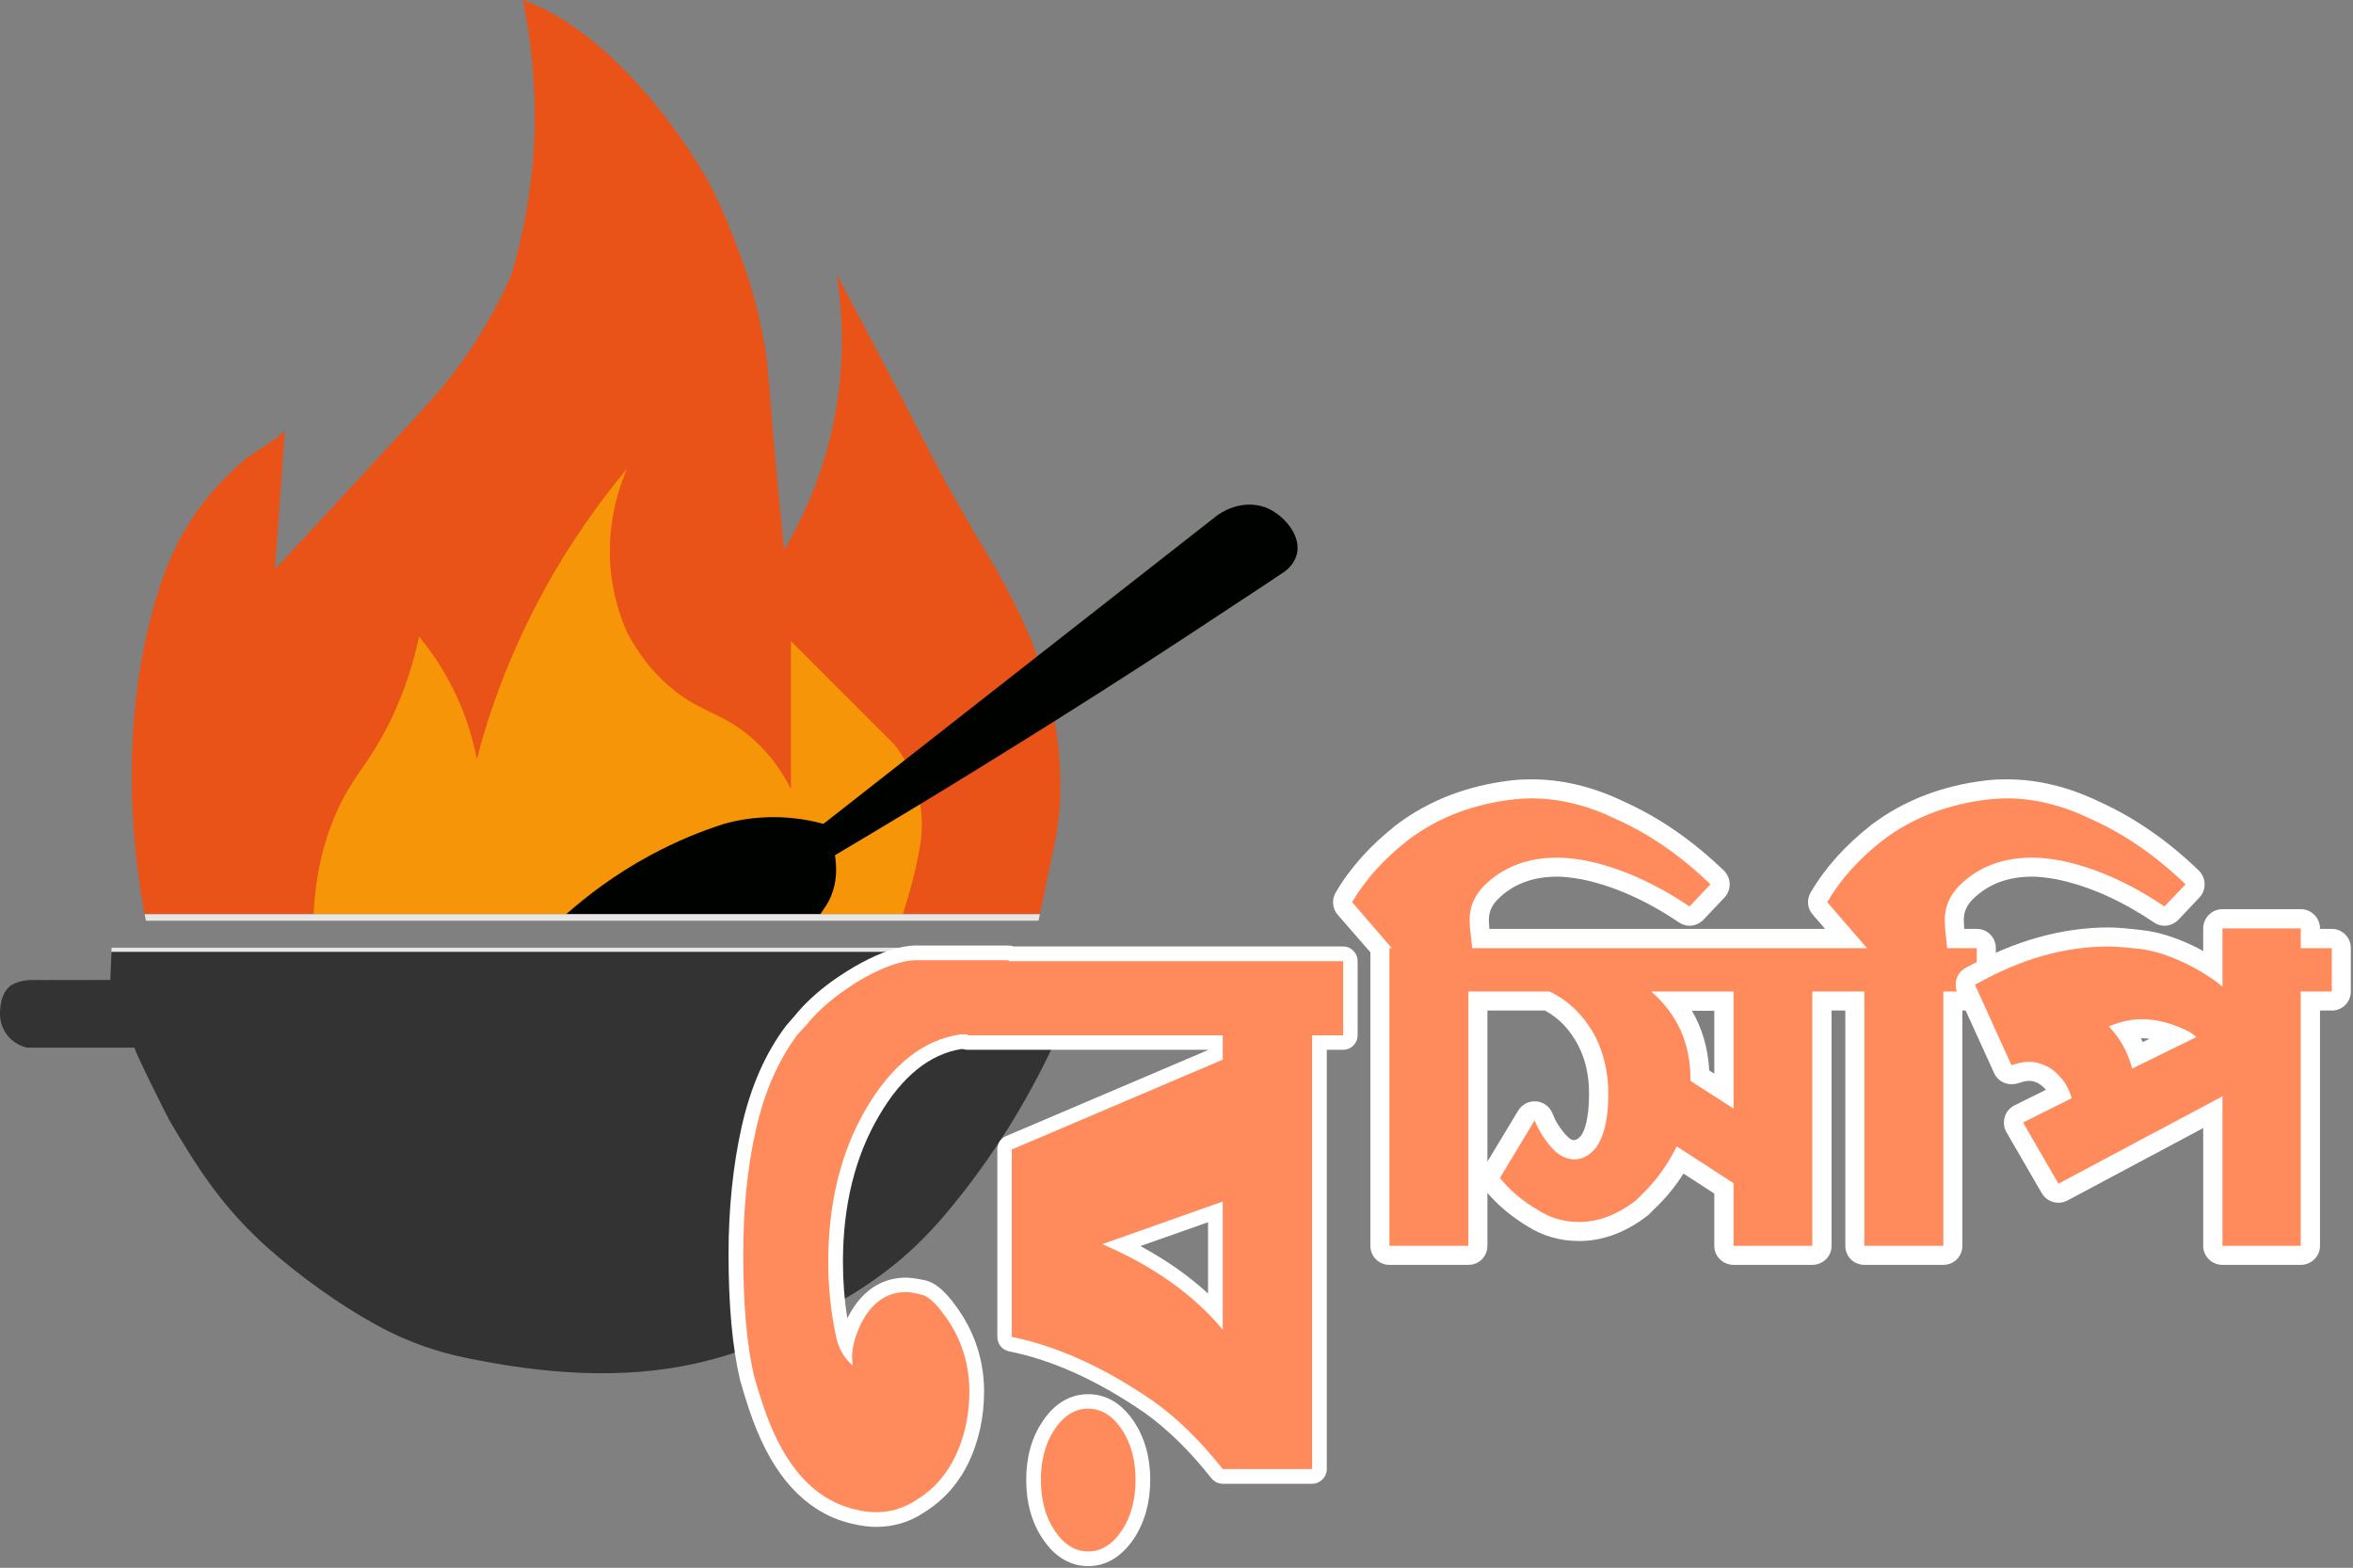
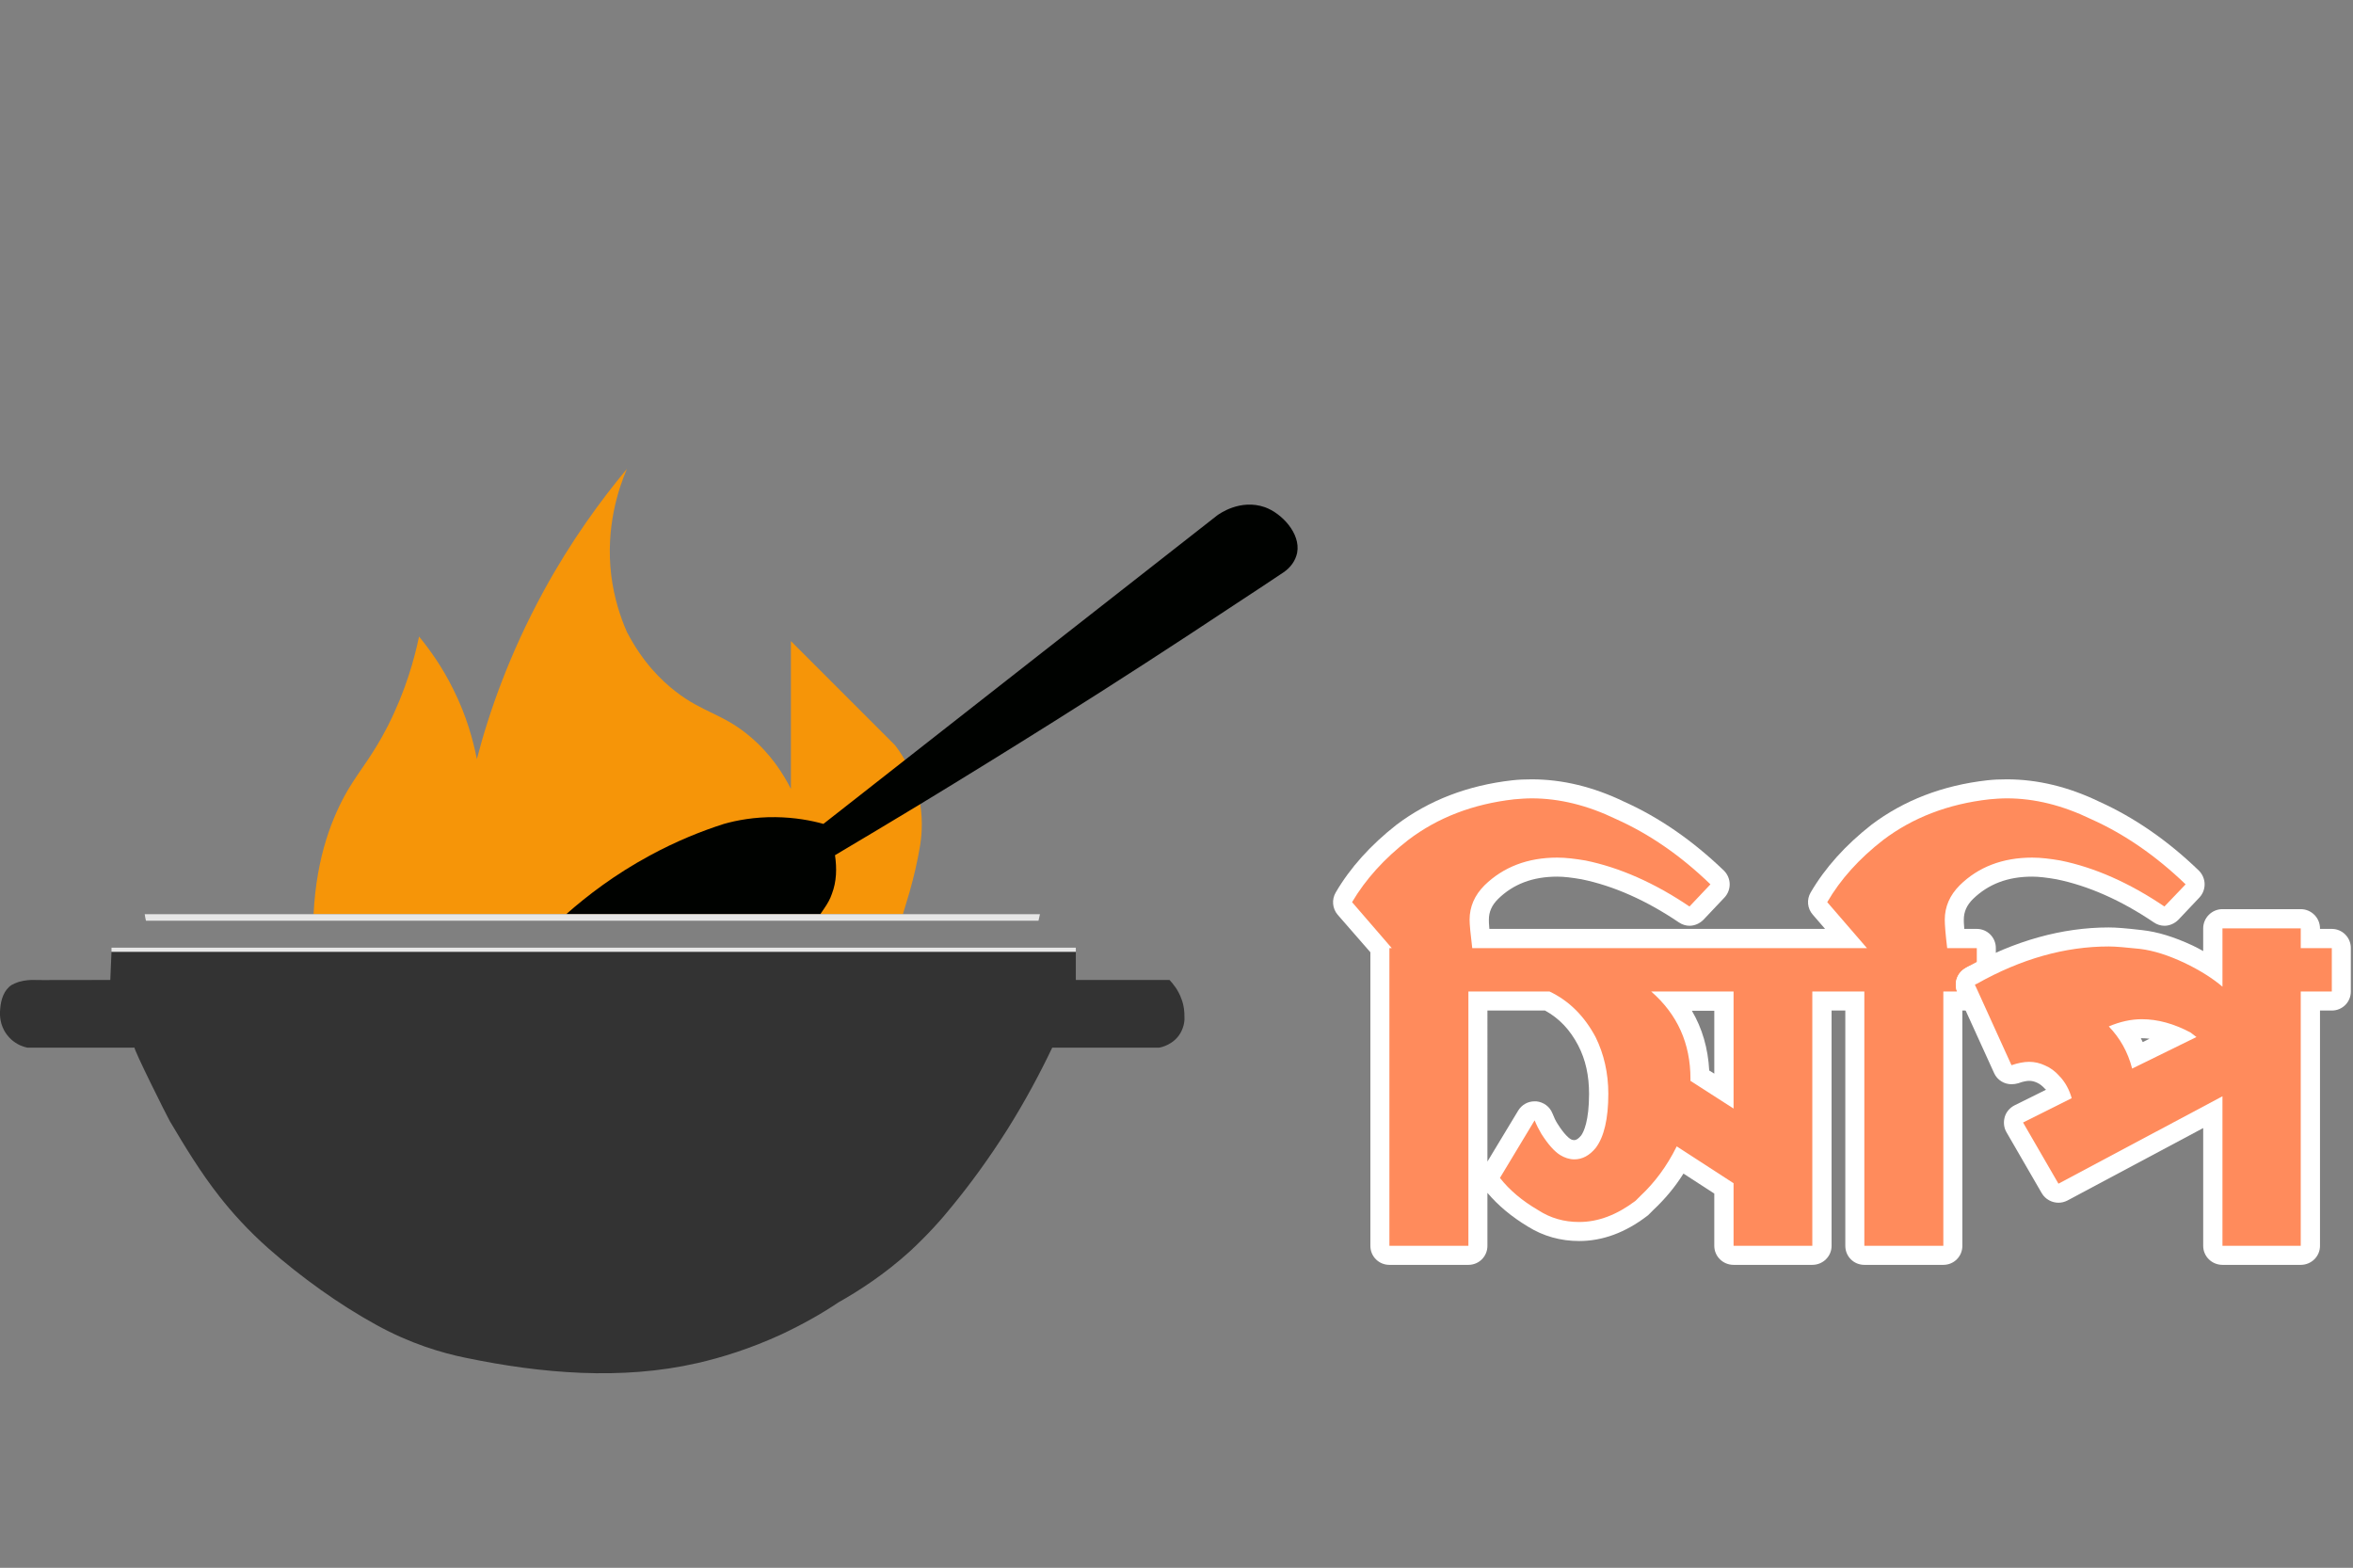
<svg xmlns="http://www.w3.org/2000/svg" version="1.2" viewBox="0 0 977 651" width="977" height="651">
  <rect x="0" y="0" width="977" height="651" fill="#808080" stroke="none" />
  <title>Ai working 1 recepie-ai</title>
  <style>
		.s0 { fill: #e95318 } 
		.s1 { fill: #f69508 } 
		.s2 { fill: #000200 } 
		.s3 { fill: #333333 } 
		.s4 { fill: #e6e6e6 } 
		.s5 { fill: #ffffff } 
		.s6 { fill: #ff8b5c } 
	</style>
  <g id="Layer 10">
	</g>
  <g id="Layer 9">
	</g>
  <g id="Layer 8">
    <g id="Layer 3">
		</g>
  </g>
  <g id="Layer 7">
	</g>
  <g id="Layer 6">
	</g>
  <g id="Layer 5">
	</g>
  <g id="layer4">
	</g>
  <g id="Layer 3">
	</g>
  <g id="Layer 2">
    <g id="&lt;Group&gt;">
-       <path id="&lt;Path&gt;" class="s0" d="m440.3 328.4c-0.2 10.6-1.7 19.6-3.4 26.7l-5.1 24.5h-371.7c-0.8-3.7-1.4-7.5-2-11.6-6-40.7-4.6-83.6 7.8-123.1 4.3-13.7 10.9-26.7 20-38 4.8-5.9 10.3-11.4 16.1-16.4 2-1.7 16.2-10.1 16.3-12-1.4 19.3-2.7 38.6-4.1 57.8 22.6-24.2 42-45.4 58.8-63.5 6.3-6.9 16.1-17.4 26.1-33.6 5.5-8.9 9.8-17.3 13.2-25 4-13.4 7.8-30.6 9.2-50.6 1.7-25.7-1.1-47.5-4.4-63.6 30.9 11 59.5 45.4 75.6 72.9 6.8 11.7 12.2 26.7 12.2 26.7 2.9 7.2 8.1 20.6 11.5 38.1 2.3 11.2 2.7 18.7 3.6 30.3 1.1 13.8 2.9 34.3 5.6 60.4 6.6-11.2 14.7-27.7 19.6-48.9 6.4-27.6 4.5-51 2.2-65.5 17.8 33.4 27.4 51.8 32.9 62.6 0 0 8.1 16 16.1 30.2q6.8 12.2 13.6 23.5c8.4 13.9 15.5 27.8 20.7 42.2 3.1 8.7 5.6 17.6 7.2 26.9 1.7 9.3 2.5 18.9 2.4 29z" />
      <path id="&lt;Path&gt;" class="s1" d="m381.9 351.9c-1 5.8-2.4 12.1-4.3 18.7-0.9 3.1-1.8 6.1-2.7 9h-244.7c1.2-24.4 8-40.8 14.2-51.5 5.3-8.9 10.2-14.1 16.6-26.6 7.5-14.8 11.1-28.1 13-37.2 4.4 5.4 9.7 12.7 14.3 22.1 5.5 11 8.2 21.2 9.7 28.8 5-19.3 13.5-43.7 27.8-69.9 11.3-20.7 23.6-37.5 34.5-50.6-3.5 8.2-8.9 24.2-6.5 44.2 1.2 9.6 3.9 17.6 6.5 23.5 6.6 12.7 14.3 20.1 20.2 24.7 11.4 8.9 19.7 9.2 30.9 18.7 8.8 7.4 14 15.8 17 21.8v-61.4l43.2 43.2c1.3 1.7 2.7 3.7 4.1 6.2 1.5 2.5 2.9 5.5 4.1 8.9 1.1 3.3 1.9 6.4 2.3 9.4 1.2 7.6 0.5 14.1-0.2 18z" />
      <path id="&lt;Path&gt;" class="s2" d="m538.6 229.5c-0.7 3.4-2.8 6.2-5.6 8.1q-10 6.7-20.1 13.3c-25 16.6-50 32.8-75 48.5q-28 17.6-55.8 34.5-17.7 10.7-35.4 21.2c0.8 5.4 0.7 10.9-1.3 16.1-0.7 2.1-1.8 4-3.1 5.9-0.3 0.4-1 1.5-1.7 2.5h-105.5c8.7-7.7 20.2-16.5 34.6-24.3 11.2-6.1 21.8-10.3 30.9-13.2 5.3-1.5 12.6-2.9 21.4-2.8 8.1 0.1 14.9 1.4 19.9 2.8l33.8-26.5 55-43.1 74.7-58.5c0.7-0.5 9.5-7 19.8-3.4 7 2.5 14.9 10.9 13.4 18.9z" />
      <path id="&lt;Path&gt;" class="s3" d="m491.8 422.1c0.1 1.2 0 4-1.7 6.9-2.8 4.8-8 5.9-8.8 6h-44.4c-5 10.5-11.1 22-18.7 34.1-7.6 12-15.3 22.5-22.6 31.4-4.7 5.9-10.6 12.4-17.7 19-10.6 9.6-21.1 16.4-29.8 21.3-6.5 4.4-14.4 8.9-23.5 13.2-13 6-25 9.7-35.1 12-31.5 7.2-64.8 4.3-96.1-2.2-9.9-2-23.1-5.9-37.2-13.7-15.5-8.5-31.3-19.9-44.6-31.6-8.6-7.6-15.3-15.1-20.4-21.6-7.8-9.9-14.3-20.6-20.7-31.4-1.2-2.1-15.4-30.5-14.6-30.5h-44.6c-1.3-0.3-3.5-0.9-5.8-2.7-0.8-0.6-2.4-2-3.7-4.3-2.1-3.8-1.9-7.5-1.7-9.3 0.3-3.6 1.5-7.6 4.7-9.7 0.9-0.5 1.8-0.9 3-1.3 2.8-0.8 5.2-0.8 5.6-0.8 3.5 0.1 15.7 0 32.4 0l0.5-11.7h400.4v11.7h38.9c1.3 1.4 3.6 4 5 8 1.1 2.9 1.2 5.4 1.2 7.2z" />
      <path id="&lt;Path&gt;" class="s4" d="m446.7 393.5v1.7h-400.4v-1.7z" />
      <path id="&lt;Path&gt;" class="s4" d="m431.8 379.6l-0.6 2.7h-370.6c-0.2-0.9-0.4-1.7-0.5-2.6v-0.1z" />
      <g id="&lt;Group&gt;">
-         <path id="&lt;Path&gt;" class="s5" d="m451.8 650.3c-5.2 0-12.7-2-18.9-11.4-4.5-6.7-6.8-14.9-6.8-24.5 0-9.4 2.3-17.6 6.8-24.2 6.2-9.4 13.7-11.3 18.9-11.3 7.6 0 13.9 3.8 19 11.3 4.5 6.8 6.8 14.9 6.8 24.2 0 9.4-2.3 17.7-6.8 24.5-5.1 7.5-11.5 11.4-19 11.4z" />
-         <path id="&lt;Compound Path&gt;" class="s6" d="m465.8 593.5c-3.9-5.7-8.5-8.6-14-8.6-5.4 0-10.1 2.9-13.9 8.6-3.9 5.8-5.7 12.8-5.7 20.9 0 8.3 1.8 15.4 5.7 21.1 3.8 5.8 8.5 8.7 13.9 8.7 5.5 0 10.1-2.9 14-8.7 3.8-5.7 5.7-12.8 5.7-21.1 0-8.1-1.9-15.1-5.7-20.9z" />
        <g id="&lt;Group&gt;">
          <g id="&lt;Group&gt;">
-             <path id="&lt;Compound Path&gt;" fill-rule="evenodd" class="s5" d="m363.8 634c-2.9 0-6.1-0.4-9.5-1.2-17.5-3.8-31-16.9-40-38.8-2.1-5-4.4-11.8-7-20.9-3.2-13.6-4.8-31-4.8-52.2 0-19.4 1.9-37.3 5.5-53.3 3.7-16.4 9.9-30.5 18.4-41.7l3.9-4.5c3.8-4.7 8.9-9.4 15.2-14 8.3-5.9 16.3-10.2 23.8-12.8 4.5-1.3 7.8-2 10.6-2h38.9q1.1 0 2.1 0.4h136.8c3.3 0 6 2.7 6 6.1v30.8c0 3.3-2.7 6-6 6h-6.8v174.1c0 3.3-2.7 6.1-6.1 6.1h-37.1c-1.9 0-3.6-0.9-4.8-2.4-8.6-10.9-17.8-20-27.4-26.9-19.4-13.4-38.4-22.1-56.6-25.7-2.8-0.6-4.8-3.1-4.8-6v-77.8c0-2.5 1.4-4.7 3.7-5.6l83.8-35.7v-0.1h-99.8q-1.1 0-2-0.3h-0.7c-13.1 2.1-24.6 11.4-34 27.5-10.1 17-15.1 37.5-15.1 60.9 0 8 0.6 15.8 1.8 23.4 7-14 17.1-16.9 24.4-16.9 1.9 0 4.5 0.4 7.9 1.1 4.8 1.1 9.6 5.5 15.4 14.5 6 9.6 9.1 20.2 9.1 31.7 0 10.4-2.1 20.1-6.1 28.8-4.2 9.1-10.6 16.3-18.8 21.4-5.9 4-12.7 6-19.9 6zm109.7-116.6c10.6 5.7 20 12.3 28.1 19.7v-29.6z" />
-             <path id="&lt;Compound Path&gt;" fill-rule="evenodd" class="s6" d="m557.7 399.1v30.8h-12.9v180.1h-37.1c-9.1-11.5-18.6-20.9-28.7-28.1-20.2-14-39.9-22.9-58.9-26.8v-77.8l87.6-37.3v-10.1h-105.9v-0.4h-3.1c-15.3 2.3-28.2 12.5-38.9 30.5-10.6 18-15.9 39.4-15.9 64q0 15.3 3 29.8c1 5.7 3.4 10 7.2 13.2-0.2-1.1-0.3-2.4-0.3-3.7 0-3.7 1.1-7.8 3.2-12.6 4.4-9.4 10.8-14.2 19.2-14.2 1.2 0 3.4 0.3 6.5 1.1q4.7 1 11.7 11.8c5.4 8.5 8.1 18.1 8.1 28.4q0 14.2-5.5 26.2c-3.7 8-9.2 14.4-16.5 18.8q-7.6 5.1-16.7 5.1c-2.6 0-5.3-0.3-8.1-1-15.6-3.4-27.5-15.1-35.8-35.2-2.1-4.9-4.3-11.7-6.8-20.3q-4.5-19.3-4.5-50.5c0-18.9 1.7-36.2 5.3-52q5.3-23.4 17.3-39.4l3.7-4c3.6-4.5 8.3-8.9 14.2-13.2 7.8-5.7 15.2-9.6 22.2-11.9 3.5-1.1 6.3-1.7 8.6-1.7h38.9v0.4zm-50 99.8l-50 17.7c21 9 37.7 20.8 50 35.5z" />
-           </g>
+             </g>
          <g id="&lt;Group&gt;">
            <path id="&lt;Compound Path&gt;" fill-rule="evenodd" class="s5" d="m774.1 525.2c-4.4 0-7.9-3.5-7.9-7.9v-97.7h-5.7v97.7c0 4.4-3.6 7.9-8 7.9h-32.7c-4.4 0-8-3.5-8-7.9v-21.7l-12.8-8.3c-3.5 5.6-7.7 10.6-12.5 15.1l-1.8 1.8q-0.3 0.4-0.8 0.7c-9 6.9-18.5 10.4-28.2 10.4-7.7 0-14.9-2-21.3-6-6.8-4.1-12.3-8.7-16.8-14v22c0 4.4-3.5 7.9-7.9 7.9h-32.8c-4.4 0-7.9-3.5-7.9-7.9v-121.9l-13.6-15.6c-2.2-2.6-2.5-6.3-0.8-9.2 6-10.3 14.5-19.7 25.2-28.1 13.5-10.2 29.6-16.4 48.1-18.5 2.7-0.3 5.3-0.4 8.1-0.4 12.7 0 25.6 3.1 38.4 9.3 14.5 6.5 28.4 16.1 41.4 28.6 3.1 3.1 3.2 8 0.2 11.2l-8.7 9.2c-1.6 1.6-3.7 2.5-5.8 2.5-1.5 0-3.1-0.5-4.4-1.4-13.6-9.2-27.2-15.2-40.4-17.9-4-0.7-7.3-1.1-10.1-1.1-10.2 0-18.3 3.1-24.6 9.3-2.6 2.6-3.8 5.3-3.8 8.6 0 0.5 0 1.7 0.2 3.8h139.4l-5.1-5.9c-2.3-2.6-2.6-6.3-0.9-9.2 6-10.3 14.5-19.7 25.2-28.1 13.5-10.2 29.6-16.4 48.1-18.5 2.7-0.3 5.3-0.4 8.2-0.4 12.7 0 25.6 3.1 38.4 9.3 14.4 6.5 28.4 16.1 41.3 28.6 3.1 3.1 3.2 8 0.2 11.2l-8.7 9.2c-1.6 1.6-3.7 2.5-5.8 2.5-1.5 0-3.1-0.5-4.4-1.4-13.6-9.2-27.2-15.2-40.4-17.9-4-0.7-7.3-1.1-10.1-1.1-10.2 0-18.2 3.1-24.6 9.3-2.6 2.6-3.8 5.3-3.8 8.6 0 0.5 0 1.7 0.2 3.8h5.2c4.4 0 7.9 3.6 7.9 7.9v14.9q0 0.5 0 1.1 0 0.5 0 1v1.1c0 4.4-3.5 7.9-7.9 7.9h-6v97.7c0 4.4-3.5 7.9-7.9 7.9zm-156.5-42.9l12.8-21.2c1.5-2.4 4-3.8 6.8-3.8q0.3 0 0.7 0c3 0.3 5.6 2.2 6.7 5 0.6 1.5 1.3 3.1 2.1 4.3 2.9 4.6 4.8 6 5.3 6.3 0.8 0.5 1.3 0.5 1.7 0.5q1.2 0 2.8-1.9c1.1-1.5 3.3-6.1 3.3-17.3 0-7.5-1.4-14.1-4.5-20.1-3.4-6.5-7.9-11.3-13.8-14.5h-23.9zm94.2-36.5v-26.1h-9.3c4.3 7.3 6.7 15.6 7.2 24.8z" />
            <path id="&lt;Compound Path&gt;" fill-rule="evenodd" class="s6" d="m907.5 367.2l-8.8 9.2c-14.5-9.8-28.9-16.2-43.2-19.1-4.1-0.7-8-1.2-11.7-1.2-12.3 0-22.4 3.9-30.1 11.5q-6.2 6.2-6.2 14.3c0 2.1 0.3 6 1 11.8h12.3v14.8c-0.2 0.1-0.6 0.2-0.8 0.4l0.8 1.7v1.1h-13.9v105.6h-32.8v-105.6h-21.6v105.6h-32.7v-26l-23.6-15.3-0.2 0.4c-3.9 7.8-8.9 14.6-14.9 20.2l-2 2c-7.7 5.8-15.4 8.8-23.4 8.8-6.3 0-11.9-1.6-17-4.9-6.7-3.9-12-8.4-15.9-13.4l14.4-23.9c0.8 2 1.8 3.9 2.8 5.6 2.8 4.4 5.4 7.3 7.8 8.8 1.8 1.1 3.8 1.8 5.9 1.8 3.3 0 6.3-1.6 8.9-4.8 3.4-4.5 5.2-12 5.2-22.4 0-8.6-1.8-16.5-5.3-23.6-4.6-8.6-10.9-15-19.1-18.9h-33.7v105.6h-32.8v-123.6h1l-16.5-19.1c5.6-9.5 13.4-18.1 23.3-25.8q18.4-14 44-16.9c2.4-0.2 4.8-0.4 7.3-0.4 11.5 0 23.2 2.9 35 8.6q20.8 9.3 39.2 27.1l-8.7 9.2c-14.5-9.8-29-16.2-43.2-19.1-4.2-0.7-8.1-1.2-11.7-1.2-12.3 0-22.4 3.9-30.2 11.5q-6.2 6.2-6.2 14.3c0 2.1 0.4 6 1.1 11.8h163.9l-16.5-19.1c5.5-9.5 13.3-18.1 23.2-25.8q18.5-14 44.1-16.9c2.3-0.2 4.7-0.4 7.3-0.4 11.5 0 23.1 2.9 34.9 8.6q20.8 9.3 39.3 27.1zm-187.7 44.5h-34.2c10.9 9.5 16.3 21.6 16.3 36.2v0.9l17.9 11.5z" />
            <path id="&lt;Path&gt;" class="s5" d="m820.8 418.6c-3.1 0-5.9-1.8-7.2-4.7l-0.8-1.7c-1.6-3.5-0.5-7.7 2.8-9.9 0.7-0.5 1.7-1 2.5-1.3q1.4-0.4 2.7-0.4c1.6 0 3.2 0.5 4.6 1.4 2.1 1.5 3.3 3.9 3.3 6.5v2.1c0 3.8-2.6 7-6.2 7.8q-0.9 0.2-1.7 0.2z" />
            <path id="&lt;Compound Path&gt;" class="s6" d="m820 408.9l0.8 1.7v-2.1c-0.2 0.1-0.6 0.2-0.8 0.4z" />
            <path id="&lt;Compound Path&gt;" fill-rule="evenodd" class="s5" d="m922.8 525.2c-4.4 0-8-3.5-8-7.9v-48.9l-56.4 30.1c-1.2 0.6-2.4 0.9-3.7 0.9-2.7 0-5.4-1.4-6.9-3.9l-14.7-25.4c-1.1-1.9-1.3-4.2-0.7-6.3 0.6-2.1 2.1-3.8 4-4.8l13.1-6.5q-0.1-0.2-0.2-0.3h-0.1q-1.6-1.8-3.3-2.6c-1.3-0.6-2.2-0.8-3.4-0.8-0.8 0-2.4 0.2-4.5 1q-1.4 0.4-2.8 0.4c-3 0-5.9-1.7-7.2-4.6l-15.2-33.4c-1.6-3.5-0.5-7.7 2.8-9.9 0.5-0.3 1.1-0.7 1.7-1 19.3-10.7 38.9-16.2 58.3-16.2 2.9 0 6.9 0.3 13.8 1.1 6.4 0.7 13.3 2.8 21 6.4q2.3 1.1 4.4 2.3v-9.4c0-4.4 3.6-8 8-8h32.5c4.4 0 8 3.6 8 8v0.2h4.9c4.4 0 7.9 3.6 7.9 7.9v18.1c0 4.4-3.5 7.9-7.9 7.9h-4.9v97.7c0 4.4-3.6 7.9-8 7.9zm-33.1-92.5l2.8-1.4q-1.7-0.2-3.2-0.2-0.2 0-0.4 0 0.4 0.8 0.8 1.6z" />
            <path id="&lt;Compound Path&gt;" fill-rule="evenodd" class="s6" d="m968.2 393.7v18h-12.9v105.6h-32.5v-62.1l-68.1 36.3-14.7-25.4 20.2-10.1c-1-3.6-2.7-6.6-4.9-9-0.1 0-0.2 0-0.2-0.2-1.8-2-3.8-3.5-6-4.4-2.1-1-4.3-1.5-6.6-1.5-2.2 0-4.6 0.5-7.3 1.4l-14.4-31.7-0.8-1.7c0.2-0.2 0.6-0.3 0.8-0.4q27.5-15.5 54.8-15.5c2.8 0 7.2 0.4 12.9 1 5.8 0.7 11.9 2.7 18.5 5.8 6.5 3.1 11.8 6.5 15.8 9.9v-24.2h32.5v8.2zm-56.2 36.9l-2.5-1.9c-6.8-3.6-13.5-5.5-20.2-5.5-4.4 0-9 1-13.7 3 4.6 4.8 7.9 10.5 9.7 17.5z" />
          </g>
        </g>
      </g>
    </g>
  </g>
  <g id="Layer 1">
	</g>
</svg>